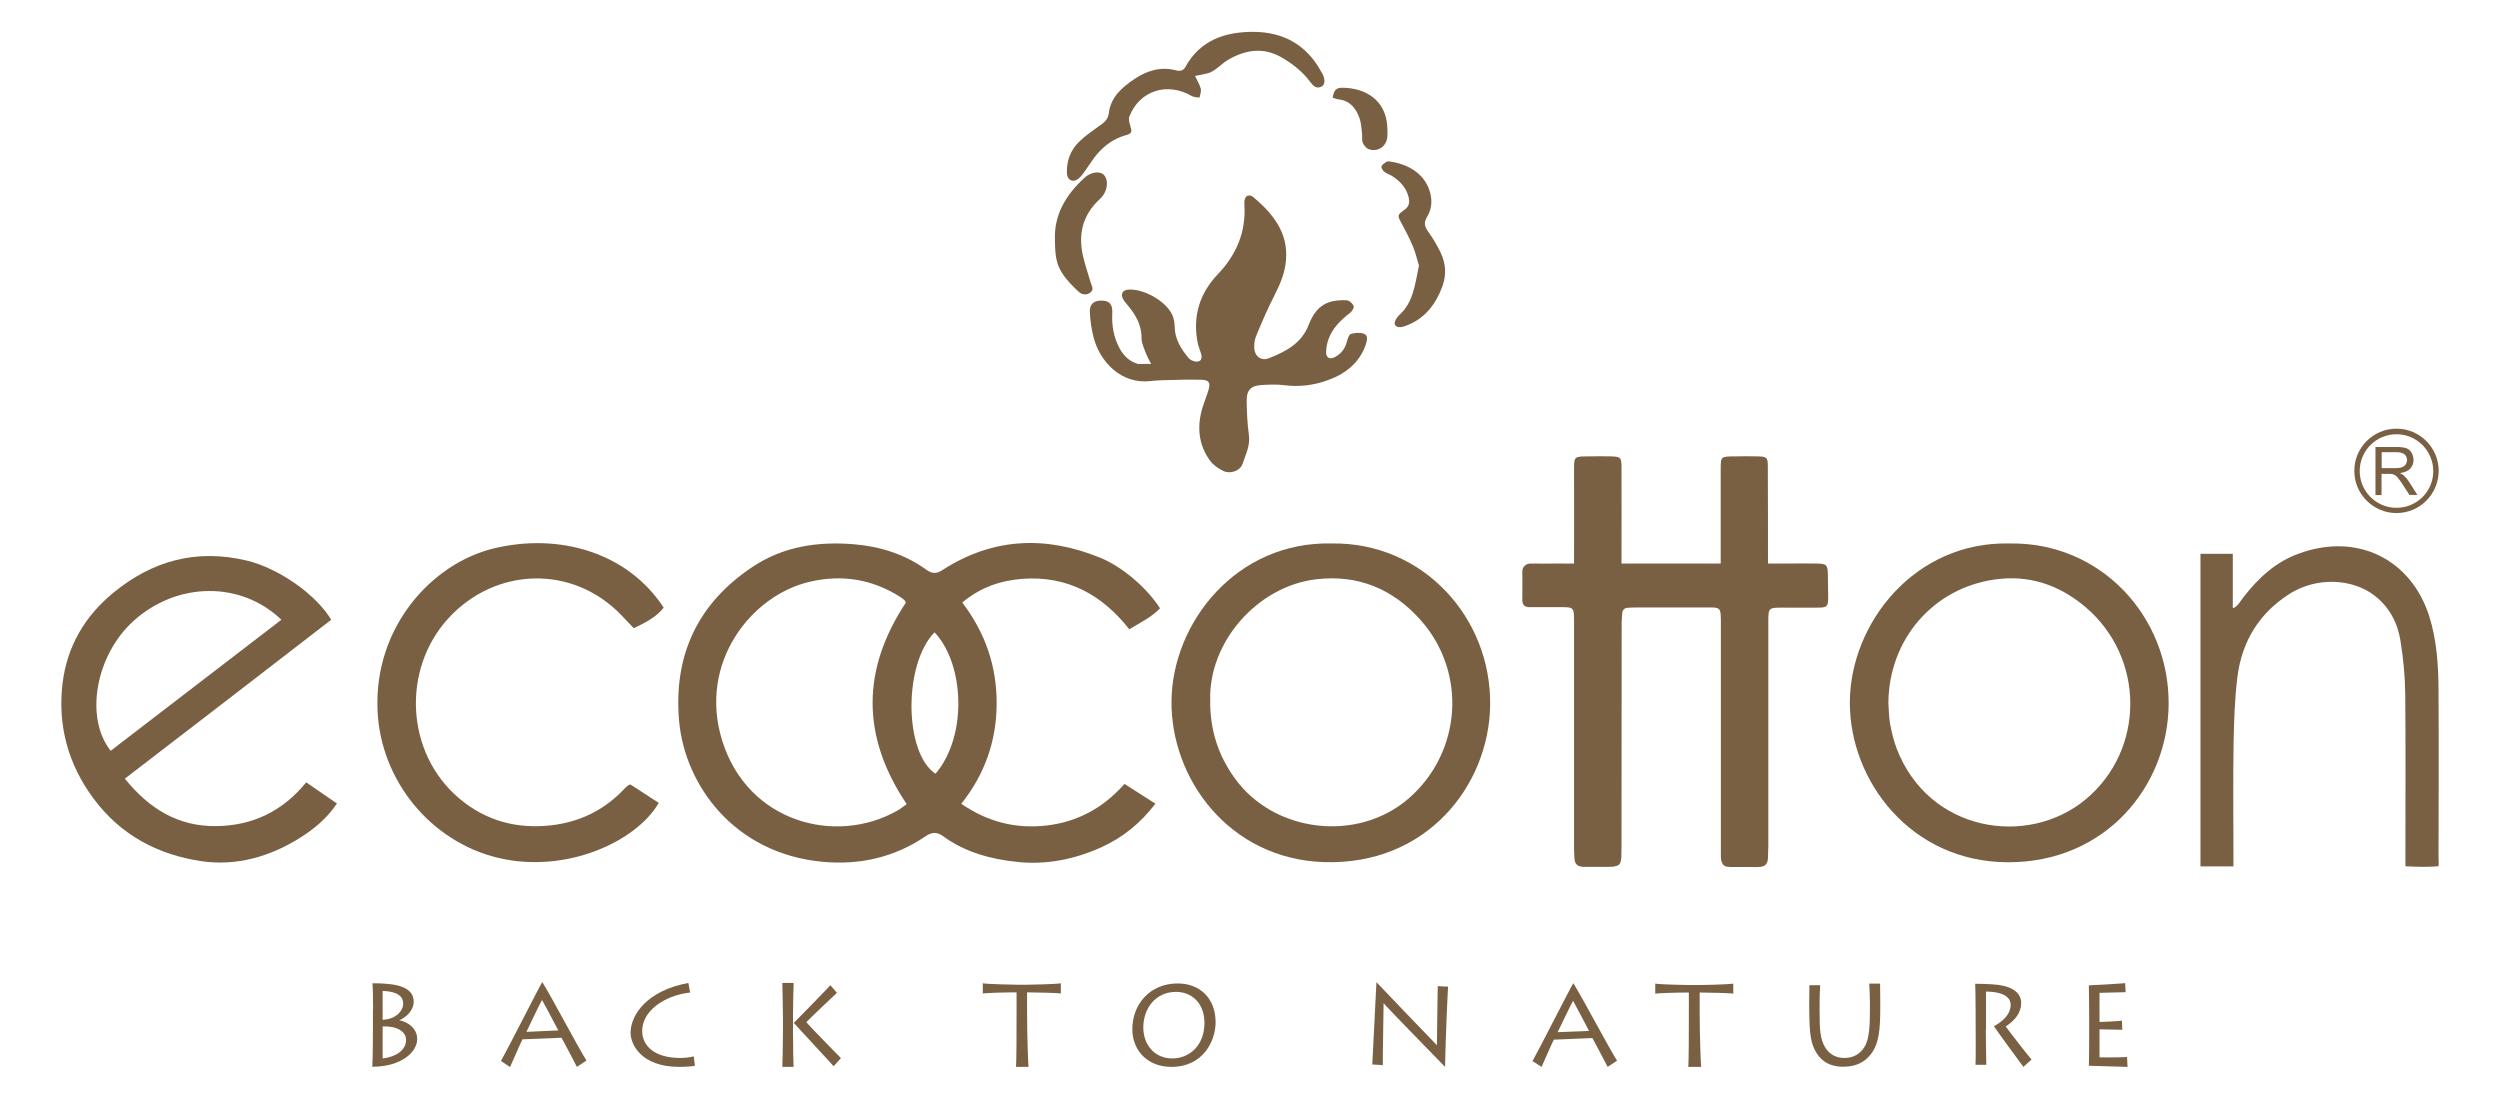
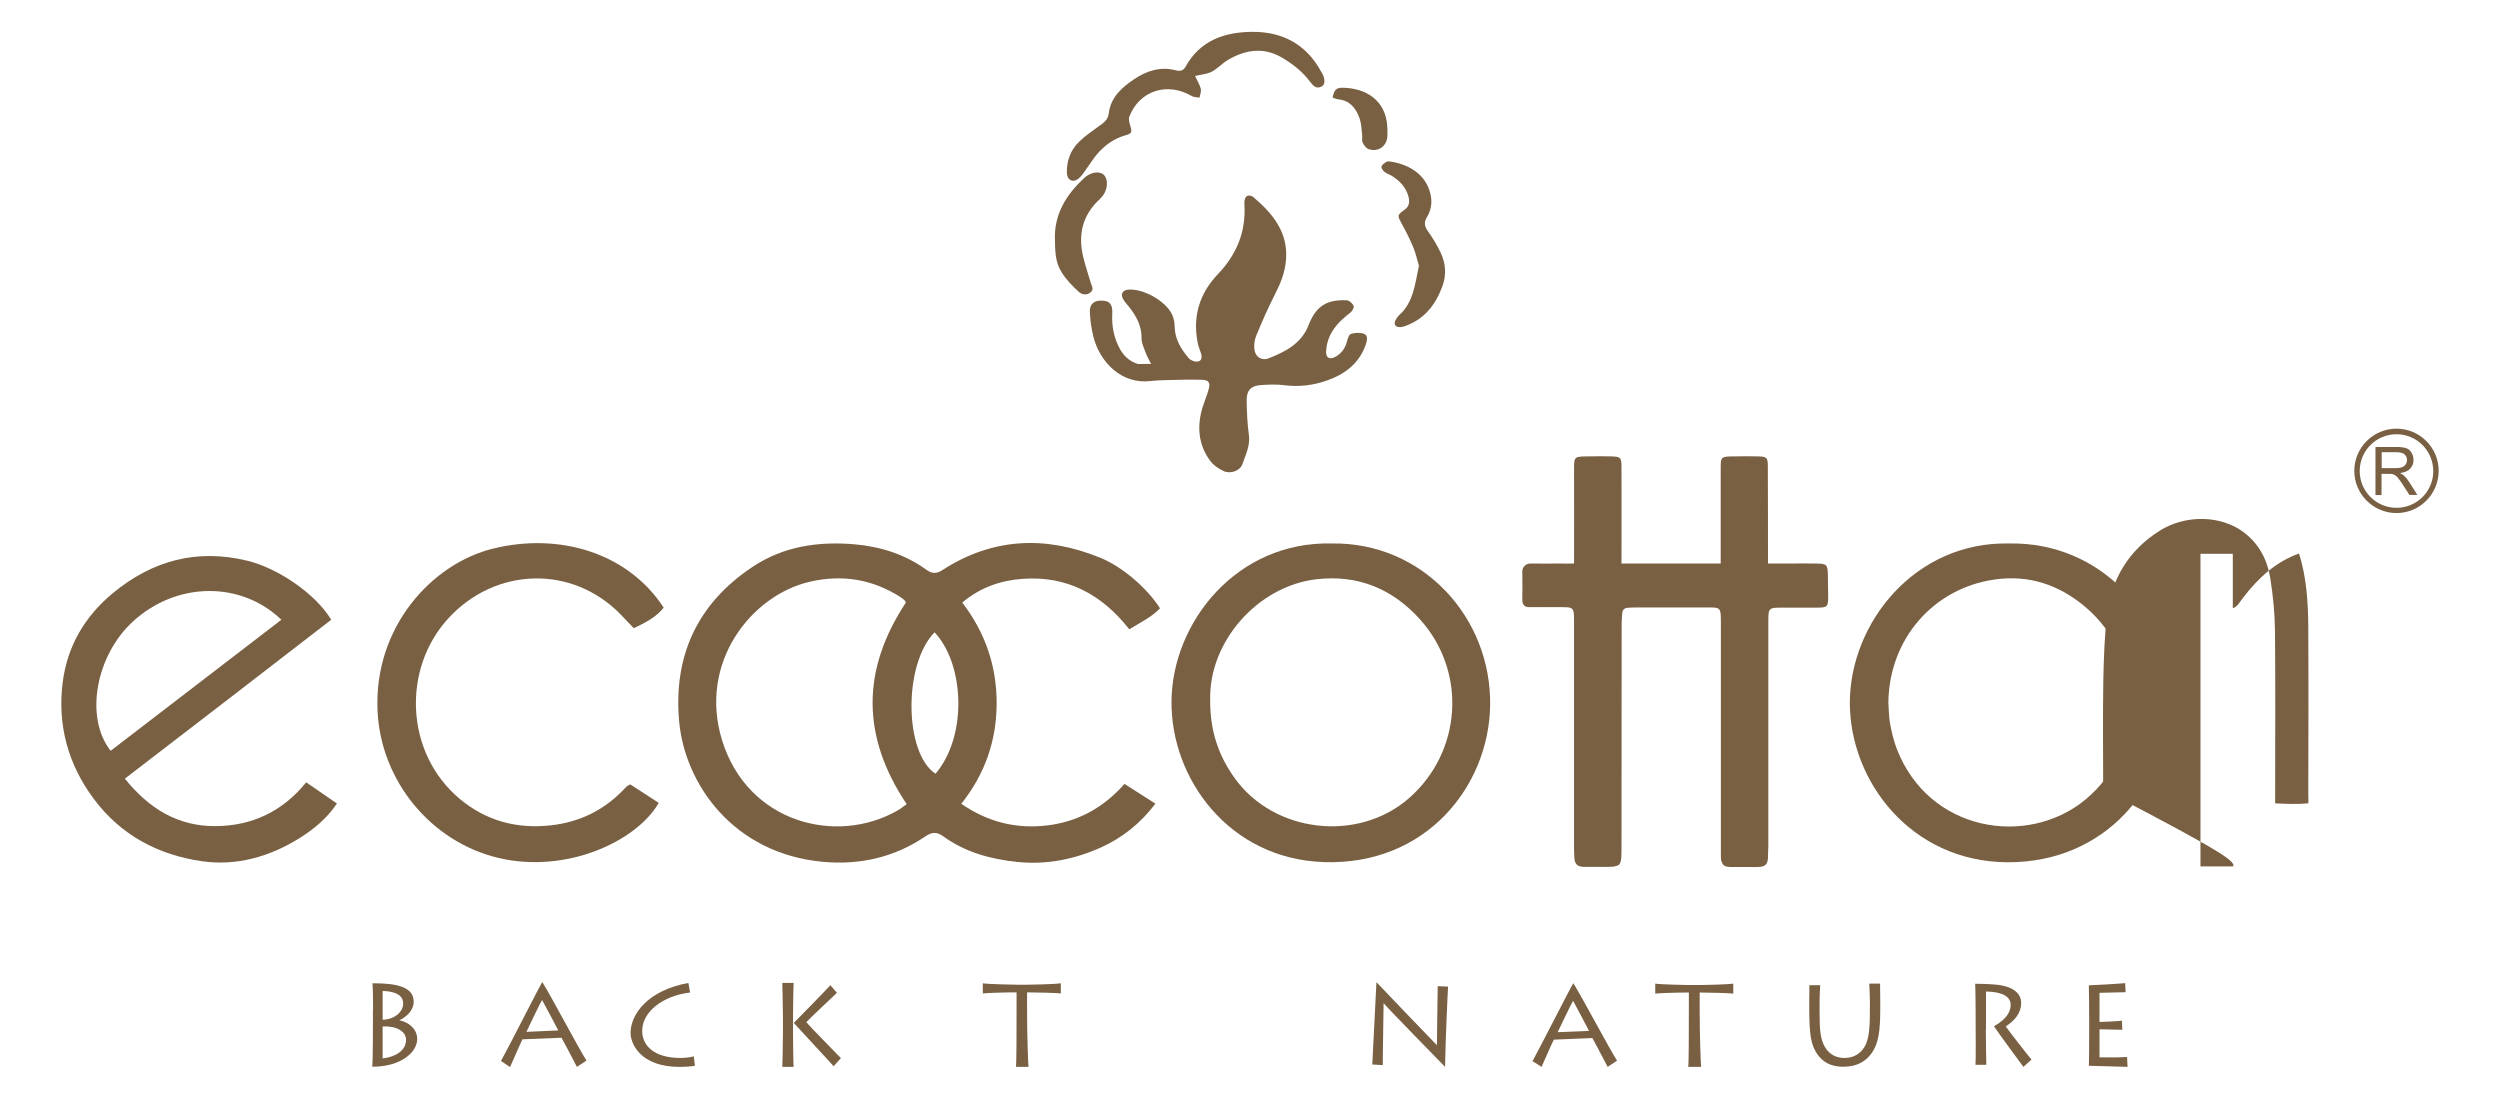
<svg xmlns="http://www.w3.org/2000/svg" id="Layer_1" x="0px" y="0px" viewBox="0 0 157 69" style="enable-background:new 0 0 157 69;" xml:space="preserve">
  <style type="text/css">	.st0{fill:#796043;}</style>
  <g>
    <g>
      <g>
        <path class="st0" d="M72.29,22.86c-0.17-0.34-0.26-0.49-0.32-0.65c-0.11-0.32-0.28-0.64-0.28-0.96c0.01-0.78-0.32-1.39-0.78-1.97    c-0.13-0.16-0.27-0.31-0.37-0.48c-0.19-0.33-0.05-0.58,0.31-0.61c0.95-0.08,2.36,0.71,2.76,1.57c0.11,0.24,0.16,0.52,0.16,0.78    c0.02,0.77,0.4,1.38,0.87,1.94c0.09,0.11,0.26,0.19,0.4,0.22c0.34,0.06,0.49-0.14,0.39-0.48c-0.08-0.26-0.19-0.51-0.23-0.77    c-0.3-1.63,0.15-3.04,1.28-4.23c1.17-1.22,1.77-2.65,1.67-4.35c-0.01-0.11-0.01-0.23,0.02-0.34c0.07-0.25,0.24-0.31,0.47-0.2    c0.02,0.01,0.04,0.02,0.06,0.04c1.23,1.04,2.21,2.23,2.06,3.97c-0.06,0.77-0.35,1.48-0.71,2.18c-0.43,0.84-0.81,1.71-1.17,2.59    c-0.1,0.24-0.13,0.53-0.11,0.79c0.04,0.5,0.45,0.78,0.91,0.6c1.06-0.42,2.06-0.93,2.51-2.11c0.24-0.62,0.61-1.19,1.28-1.41    c0.35-0.12,0.75-0.14,1.12-0.12c0.15,0.01,0.36,0.2,0.42,0.36c0.04,0.1-0.1,0.34-0.23,0.43c-0.58,0.45-1.1,0.95-1.35,1.65    c-0.1,0.27-0.15,0.57-0.15,0.85c0.01,0.32,0.23,0.43,0.52,0.29c0.4-0.2,0.66-0.52,0.78-0.97c0.05-0.19,0.13-0.46,0.26-0.5    c0.26-0.08,0.59-0.1,0.83,0c0.26,0.11,0.18,0.42,0.1,0.67c-0.41,1.19-1.33,1.87-2.45,2.26c-0.85,0.3-1.75,0.41-2.67,0.29    c-0.47-0.06-0.95-0.04-1.42-0.01c-0.66,0.03-0.95,0.32-0.94,0.98c0.01,0.72,0.04,1.44,0.14,2.16c0.09,0.66-0.2,1.22-0.4,1.81    c-0.14,0.43-0.75,0.66-1.2,0.45c-0.31-0.15-0.64-0.37-0.84-0.65c-0.76-1.04-0.83-2.21-0.45-3.41c0.11-0.34,0.25-0.68,0.35-1.02    c0.14-0.47,0.04-0.64-0.45-0.65c-0.72-0.02-1.44,0-2.17,0.02c-0.34,0.01-0.68,0.02-1.01,0.06c-1.84,0.22-3.19-1.2-3.59-2.76    c-0.13-0.52-0.21-1.06-0.23-1.6c-0.01-0.46,0.25-0.68,0.66-0.69c0.54-0.02,0.78,0.19,0.75,0.78c-0.04,0.77,0.08,1.48,0.43,2.16    c0.26,0.51,0.64,0.88,1.19,1.04C71.69,22.87,71.91,22.84,72.29,22.86z" />
        <path class="st0" d="M75.05,4.77c0.15,0.32,0.3,0.56,0.36,0.81c0.04,0.17-0.05,0.37-0.08,0.55c-0.17-0.03-0.36-0.02-0.49-0.1    c-1.54-0.9-3.29-0.34-3.92,1.3c-0.06,0.16,0.01,0.39,0.06,0.57c0.12,0.39,0.11,0.48-0.28,0.59c-0.75,0.21-1.34,0.64-1.83,1.22    c-0.22,0.26-0.39,0.55-0.59,0.82c-0.17,0.23-0.32,0.5-0.54,0.68c-0.35,0.29-0.73,0.11-0.74-0.35c-0.02-0.76,0.23-1.44,0.77-1.96    c0.37-0.36,0.8-0.66,1.22-0.96c0.3-0.21,0.59-0.4,0.64-0.82c0.12-1.02,0.83-1.63,1.6-2.15c0.79-0.53,1.66-0.81,2.63-0.55    c0.24,0.06,0.44,0.03,0.58-0.21c0.91-1.67,2.46-2.2,4.21-2.21c1.9-0.01,3.4,0.79,4.33,2.52c0.01,0.02,0.02,0.04,0.04,0.06    c0.21,0.38,0.21,0.73-0.02,0.85c-0.35,0.19-0.55-0.07-0.73-0.3c-0.44-0.59-0.98-1.03-1.61-1.42c-1.2-0.77-2.35-0.63-3.51,0.03    c-0.1,0.06-0.19,0.12-0.28,0.19c-0.27,0.2-0.52,0.45-0.82,0.6C75.77,4.65,75.45,4.68,75.05,4.77z" />
        <path class="st0" d="M89.11,16.69c-0.11-0.36-0.2-0.78-0.36-1.17c-0.21-0.5-0.45-0.98-0.71-1.45c-0.29-0.54-0.32-0.55,0.18-0.91    c0.29-0.21,0.31-0.48,0.24-0.78c-0.15-0.61-0.55-1.02-1.06-1.34c-0.15-0.09-0.34-0.15-0.47-0.26c-0.09-0.07-0.2-0.24-0.17-0.33    c0.04-0.12,0.19-0.21,0.31-0.29c0.05-0.03,0.13-0.03,0.2-0.02c1.1,0.15,2.23,0.73,2.55,1.99c0.14,0.54,0.07,1.04-0.2,1.49    c-0.21,0.35-0.17,0.59,0.06,0.91c0.3,0.42,0.57,0.87,0.79,1.33c0.32,0.67,0.38,1.37,0.12,2.1c-0.43,1.18-1.14,2.09-2.36,2.52    c-0.12,0.04-0.26,0.08-0.39,0.06c-0.22-0.03-0.31-0.18-0.22-0.39c0.06-0.14,0.16-0.28,0.27-0.38    C88.77,18.97,88.86,17.84,89.11,16.69z" />
        <path class="st0" d="M66.25,15.04c-0.06-1.55,0.69-2.81,1.85-3.87c0.41-0.38,0.96-0.44,1.22-0.19c0.28,0.27,0.26,0.88-0.06,1.31    c-0.07,0.09-0.15,0.17-0.23,0.25c-1.06,0.99-1.33,2.21-1.01,3.57c0.13,0.55,0.31,1.08,0.47,1.62c0.06,0.21,0.23,0.43,0.01,0.62    c-0.24,0.21-0.56,0.16-0.75-0.02c-0.39-0.36-0.78-0.75-1.06-1.2C66.32,16.54,66.26,16.02,66.25,15.04z" />
        <path class="st0" d="M83.69,6.13c0.09-0.48,0.22-0.63,0.64-0.62c1.41,0.02,2.69,0.76,2.79,2.42c0.01,0.2,0.02,0.41,0.01,0.61    c-0.03,0.63-0.57,1.03-1.17,0.83c-0.16-0.05-0.31-0.25-0.38-0.41c-0.07-0.15-0.02-0.36-0.04-0.53c-0.04-0.33-0.05-0.68-0.16-1    c-0.22-0.62-0.59-1.11-1.32-1.19C83.93,6.23,83.81,6.17,83.69,6.13z" />
      </g>
      <g>
        <path class="st0" d="M23.43,63.38c0-0.22-0.01-1.47-0.04-1.63c0.37,0,0.7,0.01,0.97,0.04c1.43,0.13,1.62,0.71,1.62,1.12    c0,0.28-0.14,0.79-0.89,1.16v0.01c0.49,0.08,1.11,0.49,1.11,1.16c0,0.88-1.07,1.74-2.76,1.75h-0.06    c0.04-0.41,0.04-2.65,0.04-2.79V63.38z M24.03,64.04c0.78-0.02,1.29-0.52,1.29-1.02c0-0.67-0.8-0.77-1.29-0.79V64.04z     M24.03,66.47C24.8,66.38,25.5,66,25.5,65.3c0-0.52-0.58-0.88-1.47-0.84V66.47z" />
        <path class="st0" d="M31.46,66.63c0.39-0.68,2.42-4.69,2.59-4.95h0.01c0.62,1,2.29,4.18,2.77,4.92l-0.6,0.4    c-0.14-0.27-0.89-1.71-0.97-1.83l-2.45,0.1c-0.08,0.13-0.66,1.5-0.78,1.74L31.46,66.63z M35.06,64.71    c-0.08-0.16-0.95-1.8-1.02-1.91c-0.11,0.16-0.92,1.88-0.98,2L35.06,64.71z" />
        <path class="st0" d="M43.64,66.93C43.43,66.97,43.1,67,42.66,67c-2.45,0-3.06-1.47-3.06-2.13c0-1.18,1.09-2.68,3.63-3.14    l0.11,0.6c-1.65,0.19-3.01,1.17-3.01,2.41c0,0.88,0.69,1.7,2.41,1.7c0.29,0,0.59-0.04,0.83-0.1L43.64,66.93z" />
        <path class="st0" d="M49.13,67c0.01-0.21,0.04-1.45,0.04-2.28v-0.78c0-0.64-0.04-2.04-0.04-2.21h0.71    c-0.01,0.12-0.04,1.5-0.04,2.14v0.79c0,0.56,0.02,2.2,0.04,2.34H49.13z M52.35,66.96c-0.07-0.1-2.19-2.37-2.5-2.72    c0.12-0.12,2.14-2.18,2.3-2.37l0.41,0.48c-0.27,0.26-1.55,1.45-1.92,1.84c0.22,0.28,1.91,1.99,2.17,2.26L52.35,66.96z" />
        <path class="st0" d="M63.8,67c0.04-0.19,0.04-2.38,0.04-3.57v-1.11c-0.86,0-1.92,0.04-2.12,0.07v-0.64    c0.3,0.06,2.07,0.09,2.15,0.09h0.65c0.14,0,1.77-0.03,2.1-0.09v0.64c-0.1-0.03-1.49-0.07-2.12-0.07v1.23    c0,1.52,0.07,3.3,0.09,3.45H63.8z" />
-         <path class="st0" d="M71.11,64.64c0-1.59,1.12-2.88,2.85-2.88c1.35,0,2.38,0.89,2.38,2.44c0,1.12-0.74,2.8-2.78,2.8    C72,67,71.11,65.9,71.11,64.64z M75.64,64.24c0-1.28-0.84-1.95-1.78-1.95c-1.28,0-2.06,1.02-2.06,2.24c0,1.07,0.7,1.94,1.82,1.94    C74.7,66.47,75.64,65.65,75.64,64.24z" />
        <path class="st0" d="M86.18,66.85c0.03-0.52,0.22-4.44,0.26-5.16h0.01c0.2,0.22,3.57,3.73,3.79,3.95c0-0.2,0.04-3.48,0.05-3.71    l0.65,0.03c-0.03,0.42-0.16,3.27-0.19,5.03h-0.01c-0.19-0.19-3.72-3.81-3.84-3.98h-0.01c0,0.24-0.06,3.65-0.05,3.88L86.18,66.85z    " />
        <path class="st0" d="M96.24,66.64c0.38-0.67,2.39-4.63,2.56-4.89h0.01c0.61,0.99,2.27,4.13,2.74,4.86l-0.59,0.39    c-0.14-0.26-0.88-1.69-0.96-1.81l-2.42,0.1c-0.08,0.13-0.66,1.48-0.77,1.71L96.24,66.64z M99.79,64.74    c-0.08-0.15-0.93-1.78-1-1.89c-0.1,0.15-0.91,1.86-0.97,1.97L99.79,64.74z" />
        <path class="st0" d="M106.02,67c0.04-0.19,0.04-2.37,0.04-3.56v-1.11c-0.86,0-1.92,0.04-2.11,0.07v-0.63    c0.3,0.06,2.07,0.09,2.15,0.09h0.65c0.14,0,1.77-0.03,2.1-0.09v0.63c-0.1-0.03-1.48-0.07-2.11-0.07v1.23    c0,1.51,0.07,3.29,0.09,3.44H106.02z" />
        <path class="st0" d="M114.27,63.55c0,1.17,0.05,1.7,0.33,2.19c0.28,0.49,0.72,0.7,1.24,0.7c0.61,0,1.01-0.31,1.24-0.68    c0.34-0.54,0.35-1.42,0.35-2.55v-0.25c0-0.5-0.03-0.92-0.04-1.19h0.68c0,0.16,0.01,0.63,0.01,1.2v0.33    c0,1.38-0.08,2.26-0.61,2.93c-0.42,0.52-0.96,0.76-1.72,0.76c-0.39,0-1.17-0.06-1.67-0.86c-0.34-0.54-0.46-1.1-0.46-2.85v-0.39    c0-0.33,0.01-0.86,0.01-1.02h0.68c-0.01,0.19-0.04,0.53-0.04,1.18V63.55z" />
        <path class="st0" d="M124.71,64.65c0,0.28,0.02,2.11,0.03,2.22h-0.68c0.03-0.17,0.01-2.48,0.01-2.63v-0.6    c0-0.22-0.01-1.72-0.03-1.86c0.33,0,0.91,0.01,1.45,0.07c0.92,0.12,1.44,0.52,1.44,1.14c0,0.62-0.4,1.1-0.97,1.47    c0.17,0.25,1.43,1.87,1.62,2.08L127.07,67c-0.08-0.1-1.65-2.24-1.85-2.55c0.35-0.2,1.05-0.64,1.05-1.35    c0-0.33-0.23-0.81-1.55-0.83V64.65z" />
        <path class="st0" d="M133.61,67c-0.12,0-2.28-0.07-2.43-0.07c0.02-0.38,0.02-1.92,0.02-2.09v-0.97c0-0.12-0.01-1.85-0.02-1.99    c0.17,0,2.05-0.11,2.28-0.14l0.03,0.57c-0.23,0-1.53,0.04-1.64,0.04v1.83c0.13,0,1.05-0.04,1.41-0.08l0.02,0.57    c-0.16,0-1.28-0.03-1.43-0.03v1.76c0.17,0,1.14,0.02,1.73-0.02L133.61,67z" />
      </g>
      <g>
        <g>
          <path class="st0" d="M149.18,31.07v-3h1.33c0.27,0,0.47,0.03,0.61,0.08c0.14,0.05,0.25,0.15,0.33,0.29     c0.08,0.14,0.12,0.29,0.12,0.45c0,0.21-0.07,0.39-0.21,0.54c-0.14,0.15-0.35,0.24-0.64,0.28c0.1,0.05,0.18,0.1,0.24,0.15     c0.12,0.11,0.23,0.24,0.33,0.4l0.52,0.82h-0.5l-0.4-0.62c-0.12-0.18-0.21-0.32-0.29-0.41c-0.07-0.1-0.14-0.16-0.2-0.2     c-0.06-0.04-0.12-0.06-0.18-0.08c-0.04-0.01-0.12-0.01-0.22-0.01h-0.46v1.33H149.18z M149.57,29.4h0.85     c0.18,0,0.32-0.02,0.43-0.06c0.1-0.04,0.18-0.1,0.23-0.18c0.05-0.08,0.08-0.17,0.08-0.27c0-0.14-0.05-0.26-0.15-0.35     c-0.1-0.09-0.27-0.14-0.49-0.14h-0.95V29.4z" />
          <path class="st0" d="M150.5,32.22c-1.46,0-2.65-1.19-2.65-2.65c0-1.46,1.19-2.65,2.65-2.65c1.46,0,2.65,1.19,2.65,2.65     C153.14,31.04,151.96,32.22,150.5,32.22z M150.5,27.27c-1.27,0-2.31,1.03-2.31,2.31c0,1.27,1.03,2.31,2.31,2.31     s2.31-1.03,2.31-2.31C152.8,28.3,151.77,27.27,150.5,27.27z" />
        </g>
        <path class="st0" d="M60.37,50.48c1.69,1.16,3.45,1.58,5.37,1.36c1.94-0.23,3.54-1.1,4.88-2.61c0.64,0.41,1.27,0.81,1.94,1.24    c-0.94,1.24-2.07,2.14-3.42,2.75c-1.67,0.75-3.43,1.1-5.25,0.91c-1.65-0.17-3.26-0.6-4.64-1.6c-0.41-0.3-0.71-0.29-1.13-0.01    c-1.95,1.33-4.16,1.82-6.47,1.6c-5.54-0.52-8.63-4.81-9-8.82c-0.37-4.12,1.15-7.4,4.61-9.7c1.93-1.29,4.11-1.61,6.38-1.42    c1.65,0.14,3.2,0.63,4.55,1.61c0.37,0.26,0.64,0.24,1.01,0c3.15-2.03,6.47-2.16,9.88-0.77c1.43,0.58,2.95,1.91,3.77,3.18    c-0.53,0.56-1.23,0.89-1.93,1.32c-1.71-2.18-3.9-3.37-6.69-3.17c-1.38,0.1-2.66,0.53-3.8,1.49c1.46,1.91,2.17,4.02,2.16,6.36    C62.58,46.51,61.86,48.6,60.37,50.48z M56.89,37.84c-0.05-0.08-0.06-0.13-0.1-0.16c-0.07-0.06-0.15-0.12-0.22-0.17    c-1.76-1.13-3.66-1.45-5.7-0.98c-3.7,0.85-7.03,5.09-5.52,9.97c1.61,5.18,7.16,6.58,10.98,4.42c0.22-0.12,0.41-0.28,0.61-0.42    C54.09,46.25,54.1,42.06,56.89,37.84z M58.69,39.71c-1.97,2.01-1.91,7.59,0.06,8.88C60.77,46.23,60.57,41.7,58.69,39.71z" />
        <path class="st0" d="M126.18,34.13c5.73-0.11,10.05,4.57,10.01,10.09c-0.03,5.1-3.92,9.96-10.12,9.93    c-6.07-0.03-9.92-5.11-9.9-10.06C116.2,39.12,120.25,34,126.18,34.13z M118.59,44.14c0.03,0.42,0.03,0.85,0.1,1.27    c0.1,0.53,0.22,1.07,0.41,1.57c2,5.27,8.22,6.25,11.87,3.23c3.77-3.13,3.74-8.94-0.03-12.11c-1.64-1.38-3.53-2.01-5.65-1.71    C121.39,36.93,118.62,40.17,118.59,44.14z" />
        <path class="st0" d="M83.64,34.13c5.69-0.09,10.05,4.64,9.94,10.22c-0.1,5.02-4.01,10.01-10.46,9.79    c-5.95-0.21-9.6-5.25-9.55-10.12C73.62,39.09,77.66,33.98,83.64,34.13z M76,43.95c-0.02,1.91,0.51,3.49,1.54,4.92    c2.48,3.45,7.74,4.05,10.94,1.26c3.33-2.91,3.66-7.94,0.7-11.23c-1.74-1.93-3.91-2.83-6.53-2.52    C78.96,36.82,75.91,40.32,76,43.95z" />
        <path class="st0" d="M7.84,48.9c1.54,1.9,3.34,3,5.72,2.98c2.3-0.02,4.2-0.94,5.67-2.75c0.68,0.47,1.29,0.89,1.93,1.33    c-0.64,0.95-1.46,1.62-2.36,2.18c-1.86,1.16-3.93,1.75-6.09,1.45c-2.74-0.39-5.11-1.62-6.82-3.92c-1.62-2.17-2.28-4.62-1.96-7.27    c0.28-2.29,1.38-4.19,3.18-5.67c2.48-2.04,5.26-2.78,8.41-2.02c1.95,0.47,4.32,2.1,5.28,3.71C16.52,42.23,12.22,45.54,7.84,48.9z     M17.67,38.92c-2.56-2.46-6.59-2.38-9.3,0.09c-2.36,2.14-3.07,6.05-1.42,8.14C10.51,44.42,14.07,41.69,17.67,38.92z" />
        <path class="st0" d="M39.58,49.26c0.61,0.4,1.2,0.78,1.79,1.16c-1.39,2.42-5.82,4.48-10.1,3.45c-4.23-1.02-7.36-4.85-7.56-9.23    c-0.24-5.28,3.43-9.25,7.26-10.19c4.16-1.02,8.46,0.26,10.71,3.71c-0.39,0.49-0.91,0.84-1.88,1.29c-0.26-0.27-0.53-0.56-0.8-0.84    c-3.06-3.16-7.91-3.01-10.87,0.25c-2.89,3.18-2.68,8.43,0.72,11.29c1.66,1.4,3.61,1.92,5.75,1.68c1.78-0.2,3.3-0.93,4.55-2.23    c0.08-0.08,0.17-0.17,0.25-0.25C39.43,49.33,39.48,49.32,39.58,49.26z" />
-         <path class="st0" d="M140.26,54.41c-0.75,0-1.46,0-2.07,0V34.78c0.61,0,1.31,0,2.03,0c0,1.11,0,2.35,0,3.41    c0.27-0.04,0.51-0.49,0.65-0.66c0.94-1.22,2.03-2.24,3.51-2.77c3.68-1.34,7.05,0.38,8.18,3.95c0.47,1.5,0.57,3.06,0.58,4.62    c0.02,3.52,0.01,7.04,0,10.56c0,0.14,0.02,0.28,0,0.51c-0.65,0.06-1.34,0.04-2.08,0c0-0.28,0-0.54,0-0.79    c0-3.33,0.02-6.66-0.01-9.99c-0.01-1.13-0.12-2.26-0.3-3.38c-0.18-1.12-0.69-2.11-1.62-2.83c-1.43-1.11-3.68-1.17-5.34-0.12    c-1.91,1.21-3,2.99-3.28,5.22c-0.17,1.36-0.21,2.73-0.24,4.1c-0.04,2.31-0.01,4.63-0.01,6.94    C140.26,53.83,140.26,54.09,140.26,54.41z" />
+         <path class="st0" d="M140.26,54.41c-0.75,0-1.46,0-2.07,0V34.78c0.61,0,1.31,0,2.03,0c0,1.11,0,2.35,0,3.41    c0.27-0.04,0.51-0.49,0.65-0.66c0.94-1.22,2.03-2.24,3.51-2.77c0.47,1.5,0.57,3.06,0.58,4.62    c0.02,3.52,0.01,7.04,0,10.56c0,0.14,0.02,0.28,0,0.51c-0.65,0.06-1.34,0.04-2.08,0c0-0.28,0-0.54,0-0.79    c0-3.33,0.02-6.66-0.01-9.99c-0.01-1.13-0.12-2.26-0.3-3.38c-0.18-1.12-0.69-2.11-1.62-2.83c-1.43-1.11-3.68-1.17-5.34-0.12    c-1.91,1.21-3,2.99-3.28,5.22c-0.17,1.36-0.21,2.73-0.24,4.1c-0.04,2.31-0.01,4.63-0.01,6.94    C140.26,53.83,140.26,54.09,140.26,54.41z" />
        <path class="st0" d="M114.79,36.1c-0.01-0.63-0.08-0.7-0.69-0.71c-0.61-0.01-1.23,0-1.84,0c-0.37,0-0.8,0-1.23,0    c-0.02-0.37,0,0.28,0,0c0-1.72,0-4.37-0.01-6.1c0-0.59-0.07-0.62-0.71-0.63c-0.42-0.01-0.85-0.01-1.27,0    c-0.96,0.01-0.98-0.03-0.98,0.79c0,1.68,0,4.26,0,5.94c0,0.27,0.02-0.31,0,0h-6.23c-0.02-0.32,0,0.28,0,0c0-1.7,0.01-4.33,0-6.03    c0-0.65-0.06-0.68-0.69-0.7c-0.43-0.01-0.85-0.01-1.28,0c-0.98,0.01-1.01-0.03-1.01,0.79c0,1.68,0.01,4.26,0,5.94    c0,0.27,0.02-0.32,0,0c-0.3,0.01-0.6,0-0.83,0c-0.64,0-1.28,0.01-1.91,0c-0.29,0-0.52,0.23-0.51,0.51c0.01,0.59,0.01,1.18,0,1.77    c0,0.33,0.16,0.47,0.48,0.46c0.57-0.01,1.13,0,1.7,0c1.11,0,1.07-0.07,1.07,1.09c0,4.72,0,9.45,0,14.17    c0,0.07,0.01,0.13,0.01,0.2c0,0.09,0,0.17,0.01,0.22c0,0.02,0,0.04,0,0.05c0,0.07,0.02,0.21,0.05,0.27    c0.01,0.03,0.03,0.08,0.07,0.13c0.03,0.05,0.08,0.09,0.15,0.12c0.03,0.01,0.06,0.02,0.09,0.03c0.12,0.03,0.23,0.03,0.23,0.03    l0.77,0c0,0,0.76,0.01,1.03-0.01c0.05,0,0.09-0.01,0.13-0.02c0.13-0.02,0.2-0.05,0.26-0.09c0.02-0.02,0.04-0.03,0.05-0.05    c0.04-0.04,0.06-0.11,0.08-0.17c0.02-0.09,0.03-0.16,0.03-0.16c0.02-0.11,0.02-0.82,0.02-0.82l0.01-13.99    c0-0.21,0.02-0.42,0.04-0.65c0.01-0.17,0.15-0.3,0.32-0.31c0.19-0.01,0.36-0.02,0.53-0.02c1.42,0,2.83,0,4.25,0    c1.11,0,1.09-0.09,1.09,1.07c0,4.7,0,9.41,0,14.11c0,0,0,0.01,0,0.03h0l0,0c0,0.04,0,0.11,0,0.2c0,0.04,0,0.08,0,0.12    c0,0.03,0,0.06,0,0.09c0,0,0,0,0,0.01c0,0.04,0,0.09,0.01,0.15c0,0.01,0,0.01,0,0.02c0,0.01,0,0.02,0,0.03    c0,0.01,0,0.03,0.01,0.04c0,0.02,0.01,0.03,0.01,0.05c0,0.01,0,0.02,0.01,0.03c0,0.01,0,0.01,0.01,0.01    c0.01,0.04,0.03,0.08,0.05,0.12c0,0,0,0.01,0,0.01c0.02,0.03,0.04,0.06,0.08,0.09c0,0,0,0,0,0c0,0,0,0,0,0c0,0,0.01,0,0.01,0.01    c0.01,0.01,0.03,0.02,0.04,0.03c0.01,0.01,0.03,0.01,0.04,0.02c0.02,0.01,0.03,0.02,0.05,0.02c0.03,0.01,0.05,0.02,0.08,0.02    c0.01,0,0.01,0,0.02,0c0,0,0.01,0,0.01,0c0.09,0.02,0.17,0.02,0.2,0.02c0,0,0,0,0,0c0.02,0,0.03,0,0.05,0c0.12,0,0.24,0,0.3,0    c0.3,0,0.62,0,0.9,0c0.02,0,0.03,0,0.05,0v0c0,0,0.46,0.01,0.62-0.02c0.08-0.02,0.16-0.04,0.23-0.1s0.12-0.13,0.15-0.25    c0.03-0.11,0.03-0.24,0.03-0.31c0-0.06,0.01-0.33,0.01-0.39c0-0.04,0.01-0.08,0.01-0.13c0-4.72,0-9.45,0-14.17    c0-0.92,0-0.92,0.95-0.92c0.73,0,1.46,0.01,2.2,0c0.54-0.01,0.6-0.07,0.61-0.62C114.8,37.05,114.8,36.58,114.79,36.1z" />
      </g>
    </g>
  </g>
</svg>